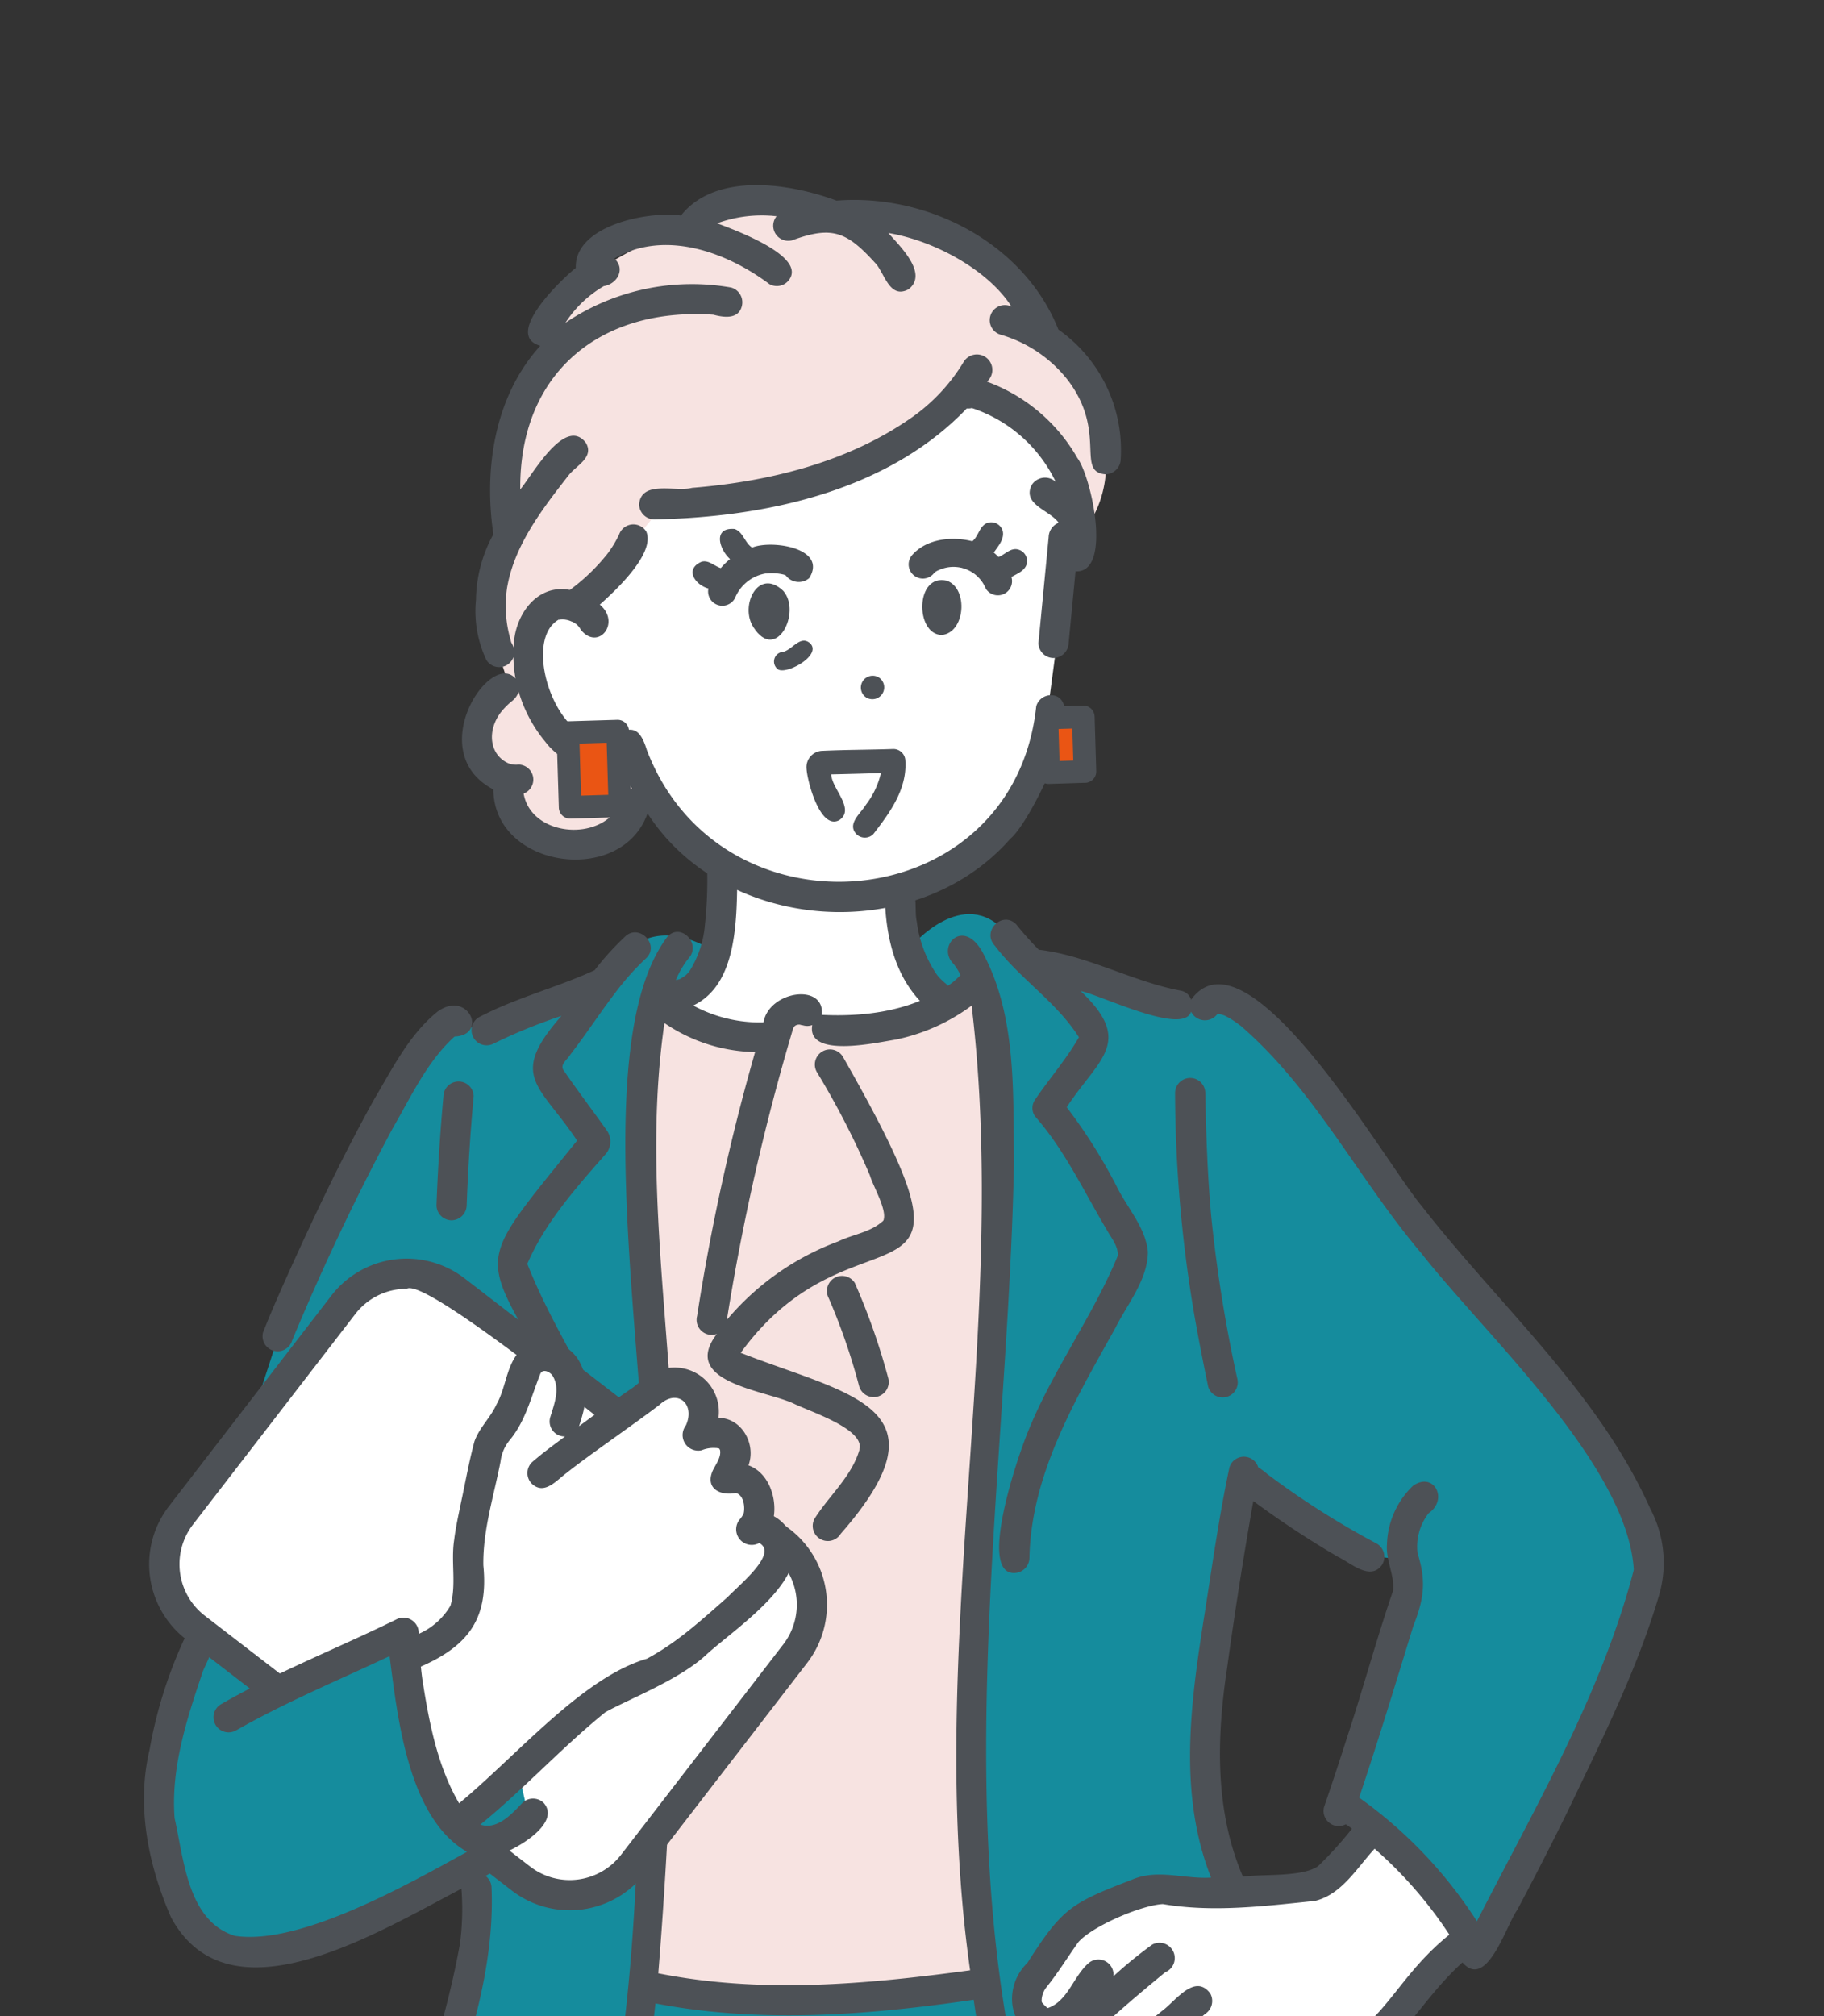
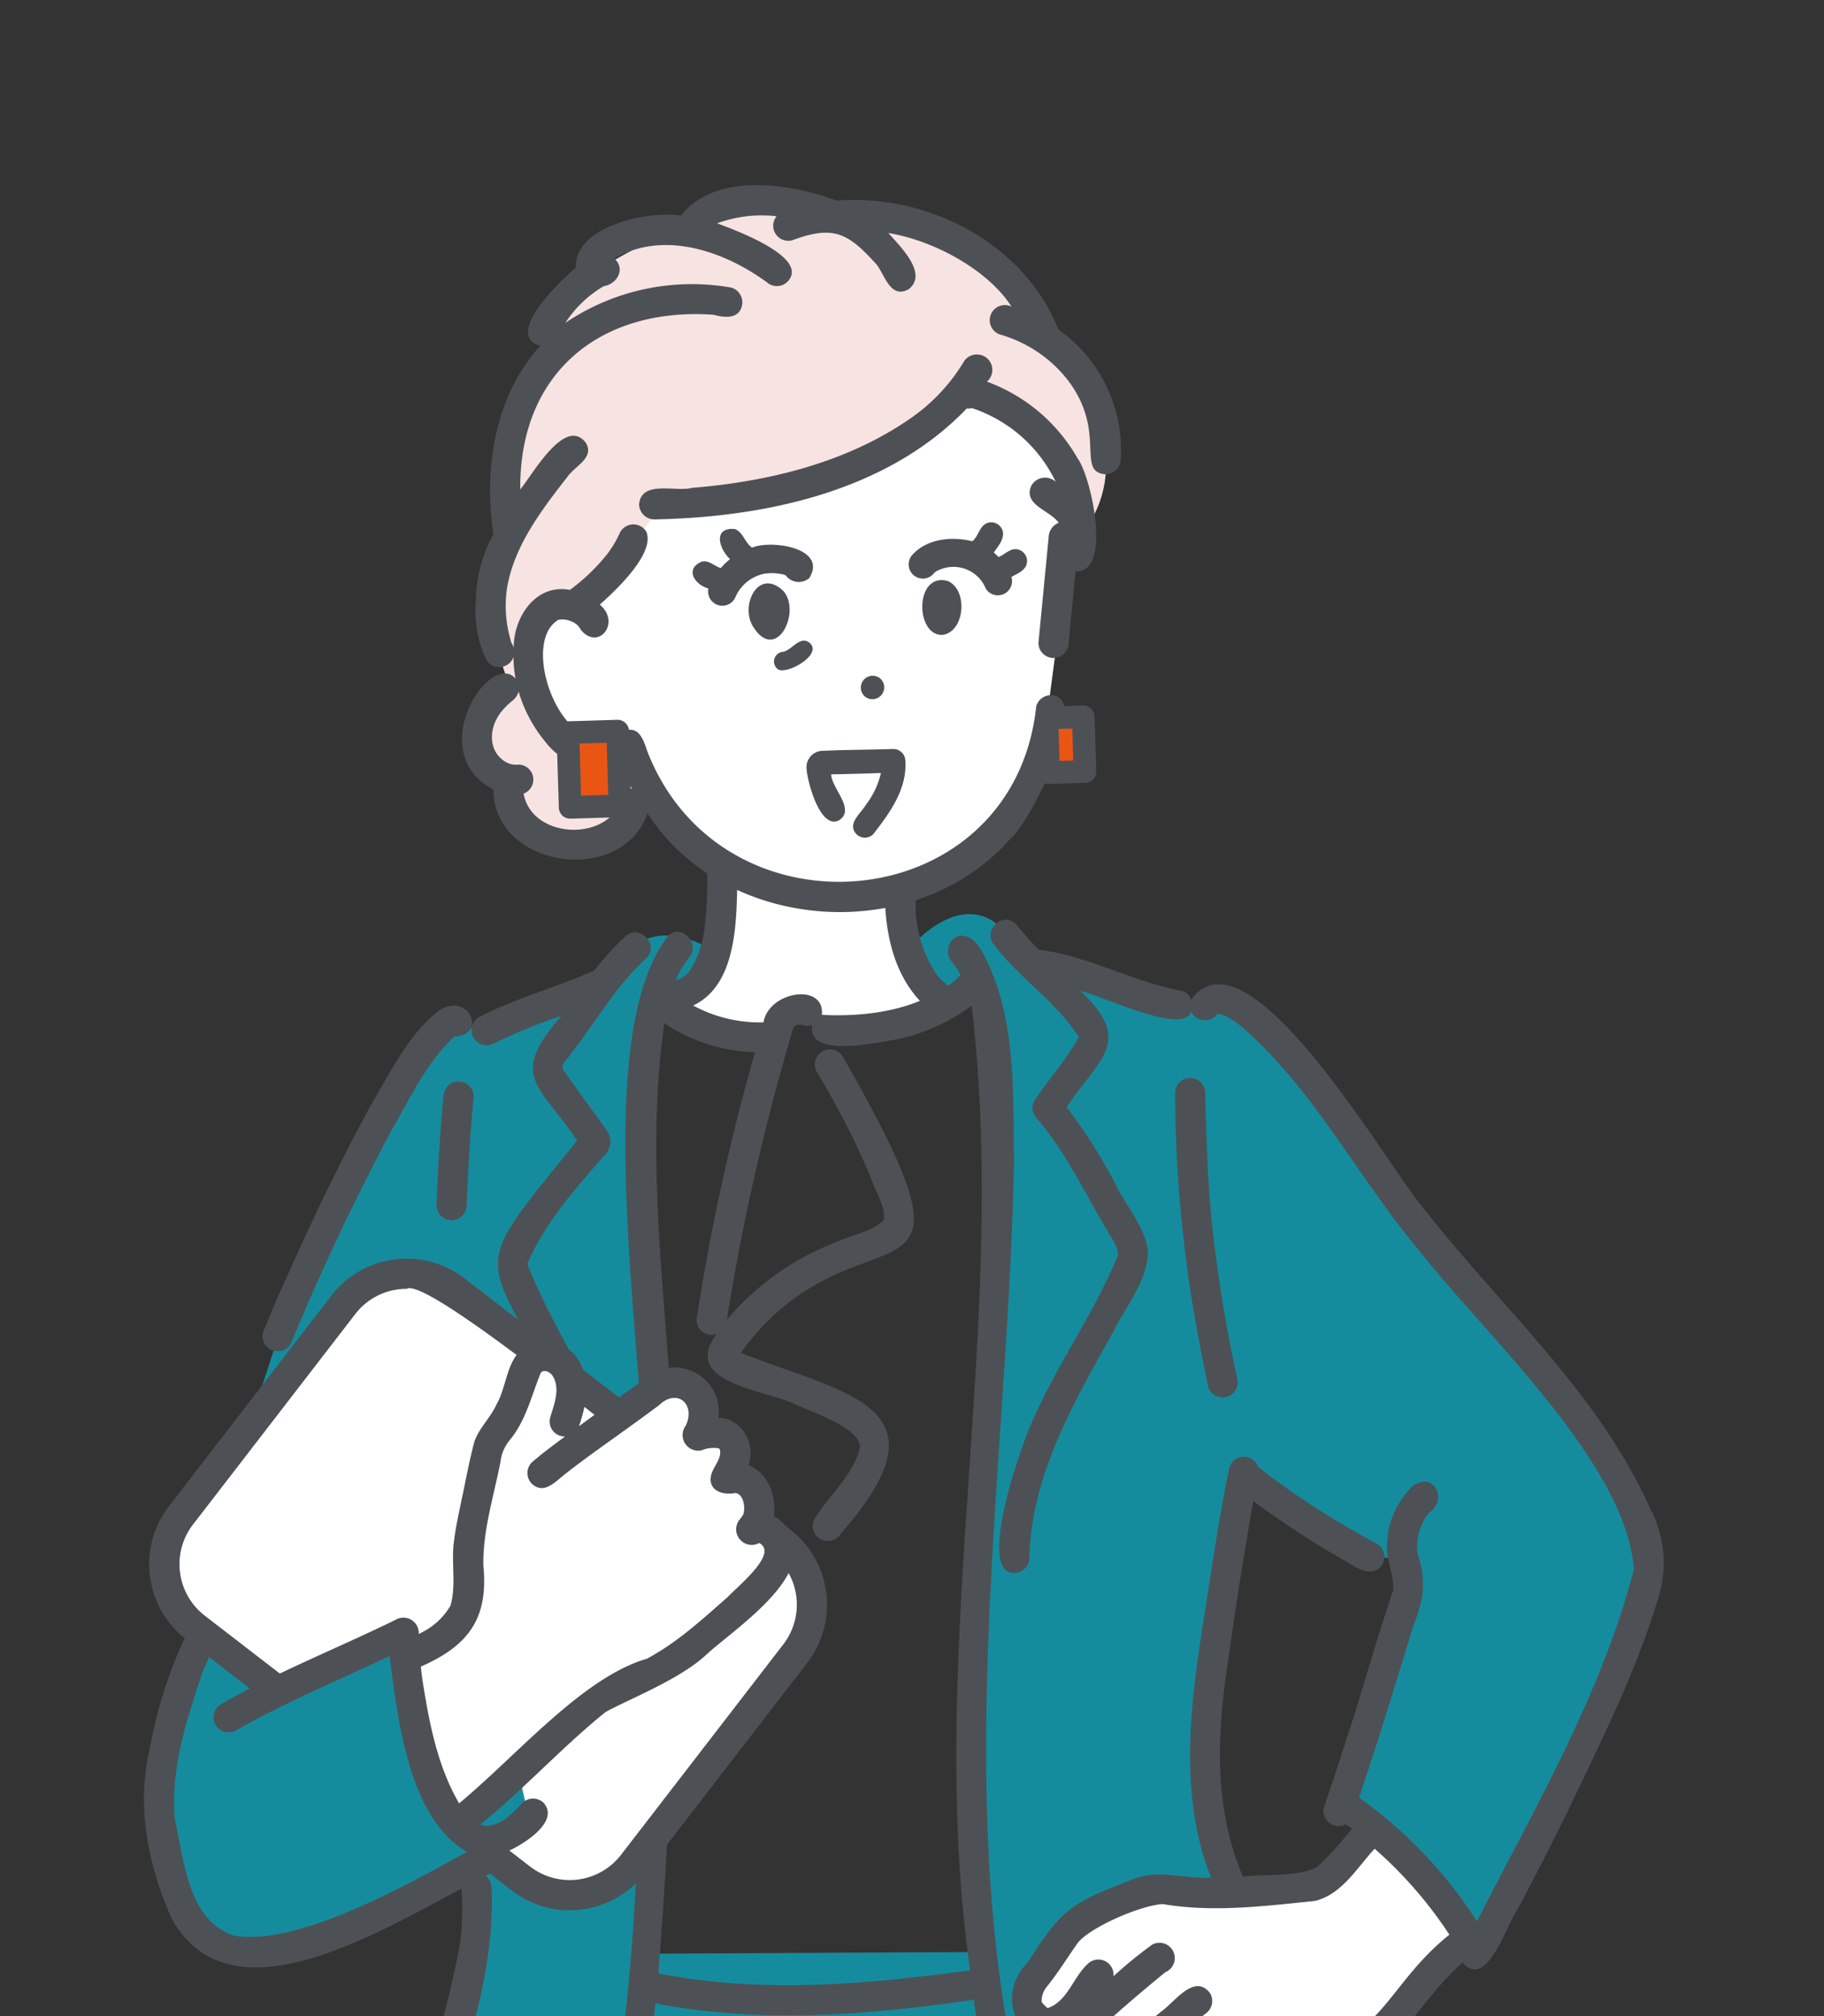
<svg xmlns="http://www.w3.org/2000/svg" width="190" height="210" viewBox="0 0 190 210">
  <rect x="0" y="0" width="190" height="210" fill="#333333" stroke="none" />
  <defs>
    <clipPath id="clip-path">
      <rect id="長方形_638" data-name="長方形 638" width="190" height="210" transform="translate(4509 14482)" fill="none" stroke="#707070" stroke-width="1" />
    </clipPath>
    <clipPath id="clip-path-2">
      <rect id="長方形_614" data-name="長方形 614" width="158.332" height="441.363" fill="none" />
    </clipPath>
  </defs>
  <g id="マスクグループ_91" data-name="マスクグループ 91" transform="translate(-4509 -14482)" clip-path="url(#clip-path)">
    <g id="グループ_877" data-name="グループ 877" transform="translate(4524 14501.28)">
      <g id="グループ_843" data-name="グループ 843" transform="translate(0 0)" clip-path="url(#clip-path-2)">
        <path id="パス_1313" data-name="パス 1313" d="M1378.086,1644c-8.963,18.634-13.826,19.084-32.9,15.163,0,0-16.351,11.346-5.239,13.357s18.058,2.649,25.052-2.236l5.394-5.633,9.439-5.638s1.813-12.382-1.748-15.011" transform="translate(-1313.869 -1236.606)" fill="#ea5514" />
        <path id="パス_1314" data-name="パス 1314" d="M1478.451,1644.637s-6.022,4.632-2.886,11.12,6.223,4.838,9.663,10.74,4.026,10.609,11.418,10.72,25.749,2.168,20.994-7.876-7.862-8.444-7.862-8.444-2,7.958-21.461,1.3c0,0-7.791-9.1-9.863-17.558" transform="translate(-1382.127 -1236.919)" fill="#ea5514" />
        <path id="パス_1315" data-name="パス 1315" d="M1362.19,1203.969c-13,35.808-8.438,61.549-5,94.239l5.633,115.883s6.231,5.863,26.417-.383c-.243-30.637,2.01-92.54,5.383-122.784l2.192-3.235c4.779,31.148,13.143,96.493,16.807,128.095l15.029,4.19,11.505-3.933-3.175-90.637s5.674-57.673.806-90.637-6.35-31.143-6.35-31.143Z" transform="translate(-1322.462 -1019.69)" fill="#158c9d" />
-         <path id="パス_1316" data-name="パス 1316" d="M1429.042,1005.338s-3.866,3.984-16.078,4.3c0,0-3.255-3.832-6.009.436,0,0-4.592.311-11.865-3.694a37.373,37.373,0,0,0-2.042,16.229c.9,9.046.674,86.611.674,86.611s18.058,4.408,35.319,0c-3.568-14.966,3.821-88.091,0-103.878" transform="translate(-1341.845 -922.034)" fill="#f7e3e1" />
        <path id="パス_1317" data-name="パス 1317" d="M1357.468,997.384s-5.765-4.474-9.735-.589l-2.914,3.437-11.911,4.849-4.943-.971s-15.579,25.419-16.79,32.87c-.348,2.142-10.822,30.147-8.466,37.01,6.026,17.558,29.137,19.136,29.137,19.136l.142,5.4-8.048,29.932c26.177,47.35,27.932-53.21,26.915-79.034-1.234-11.591-3.333-42.113-.348-48.04a7.1,7.1,0,0,0,6.96-4" transform="translate(-1297.262 -917.045)" fill="#158c9d" />
        <path id="パス_1318" data-name="パス 1318" d="M1449.918,994.129s5.386-6.367,9.759-1.445l2.762,3.371,17.207,4.439s1.328-2.661,4.482,0,15.937,19.305,15.937,19.305c35.242,39.48,30.247,33.986,9.076,78.468,0,0-9.024-11.357-14.249-15.519l6.847-21.907-.649-2.973s-6.012,1.314-16.573-8.982c-4.11,29.4-7.594,29.3,7.52,71.343,0,0-5.113,12.16-23.815,16.678-21.476-34.225-6.543-99.244-10.023-136.15,0,0-7.574-1.2-8.282-6.627" transform="translate(-1369.94 -914.882)" fill="#158c9d" />
        <path id="パス_1319" data-name="パス 1319" d="M1369.792,1620.824l1.2,6.273a68.157,68.157,0,0,1-13.427,19.879s6.618,4.286,19.454,1.146c0,0,7.414-5.988,10.375-14.431,0,0-1.563-5.1-.355-13.97Z" transform="translate(-1324.451 -1224.647)" fill="#fff" />
        <path id="パス_1320" data-name="パス 1320" d="M1483.128,1624.177l.108,12.147,8.212,15.387s18.353,7.707,21.893-.892l-11.851-16.259-.673-10.382-8.331,2.946Z" transform="translate(-1386.297 -1226.841)" fill="#fff" />
        <path id="パス_1321" data-name="パス 1321" d="M1427.971,890.542l-3.016,22.611s-.429,11.207-15.082,16.86a21.158,21.158,0,0,0,4.781,11.26s-3.442,2.663-9.849,2.74c-1.446.017-3.14-2.112-4.872-2.154-1.7-.041-3.049,2.324-4.97,2.544-2.65.3-6.156-.968-9.24-2.807,0,0,6.485-2.117,5.646-14.349,0,0-8.3-5.216-9.767-12.092-11.342,3.9-13.812-19.009-5.716-15.162l-1.171-9.451c9.192-20.268,45.644-30.682,53.258,0" transform="translate(-1331.134 -855.985)" fill="#fff" />
        <path id="パス_1322" data-name="パス 1322" d="M1508.718,1179.155l-4.7,5.085s-12.157,1.528-17.785,1.026-9.141,3.881-10.8,6.173a41.74,41.74,0,0,0-2.825,4.522s-.981,3.671,4.837,3.629c0,0-4.105,4.832-1.462,6.383s4.49.333,4.49.333-.941,4.811,3.264,2.845l4.205-1.966s-1.526,4.77,3.654,2.16,5.953-4.586,5.953-4.586c12.447-1.218,14.242-7.666,21.234-14.554a37.126,37.126,0,0,0-10.061-11.051" transform="translate(-1381.084 -1007.647)" fill="#fff" />
        <path id="パス_1323" data-name="パス 1323" d="M1398.3,845.705s-9.87-4.44-16.67.971c-1.244,1.06-15.035,5.7-14.144,12.562,0,0-6.191,7.924-4.448,18.07-2.57,6.149-2.69,8.3.344,17.115,0,0-5.5,2.694-3.309,6.656s3.645,3.427,3.645,3.427.011,9.661,9.765,6.064a16.36,16.36,0,0,0,4.11-4.76s-9.649-4.065-11.763-10.921c0,0-1.787-9.2,4.862-8.319l8.235-9.94s21.973-.676,31.549-12.077c0,0,6.833,1.218,10.234,6.262,0,0,1.956,8.822,2.118,8.383,6.086-6.943,1.158-17.115-3.609-21.059,0,0-5.471-13.792-20.92-12.433" transform="translate(-1325.431 -842.563)" fill="#f7e3e1" />
        <path id="パス_1324" data-name="パス 1324" d="M1455.611,920.118a.314.314,0,0,0,.069-.032c-.023.008-.042.021-.069.032" transform="translate(-1372.744 -880.043)" fill="#4d5156" />
        <path id="パス_1325" data-name="パス 1325" d="M1461.557,914.754a1.246,1.246,0,0,0-.863-1.519c-.8-.239-1.378.512-2.07.775a6.047,6.047,0,0,0-.494-.462c.441-.655,1.131-1.4.933-2.249a1.246,1.246,0,0,0-1.519-.863c-.9.254-.97,1.385-1.648,1.933-2.074-.529-4.687-.287-6.209,1.373a1.479,1.479,0,1,0,2.248,1.911,1.535,1.535,0,0,1,.543-.31l-.038.01c-.063.008.12-.036.13-.064a.092.092,0,0,1-.024.022,3.636,3.636,0,0,1,4.751,1.987,1.478,1.478,0,0,0,2.671-1.208c.594-.344,1.37-.623,1.589-1.338m-6.754.379a.185.185,0,0,1,.029.006c-.09,0-.2-.039-.029-.006m.035.007h.039a.226.226,0,0,1-.039,0m1.894,1.2c.035.042.031.04,0,0" transform="translate(-1369.612 -875.27)" fill="#4d5156" />
        <path id="パス_1326" data-name="パス 1326" d="M1454.632,922.319c-3.314-.794-3.329,5.572-.554,5.651,2.469-.2,2.822-4.847.554-5.651" transform="translate(-1370.998 -881.11)" fill="#4d5156" />
        <path id="パス_1327" data-name="パス 1327" d="M1409.468,918.661a4.2,4.2,0,0,1,3.176-2.292c-.082.006-.176.03-.012.018a5.051,5.051,0,0,1,1.909.152c-.187-.007,0,0,.087.047a1.677,1.677,0,0,0,2.449.279c1.94-3.146-3.958-4.009-5.955-3.174-.775-.5-.935-1.645-1.832-1.939-2.276-.182-1.618,2.084-.466,3.136a7.235,7.235,0,0,0-.964.936c-.679-.2-1.262-.879-2.017-.655-1.762.761-.692,2.392.725,2.786a1.485,1.485,0,0,0,2.874.738c-.124.3-.006.029.025-.032" transform="translate(-1347.777 -875.933)" fill="#4d5156" />
        <path id="パス_1328" data-name="パス 1328" d="M1416.944,927.522c2.374,3.683,5.014-1.629,3.09-3.813-2.615-2.5-4.59,1.591-3.09,3.813" transform="translate(-1353.443 -881.442)" fill="#4d5156" />
        <path id="パス_1329" data-name="パス 1329" d="M1439.984,944.112a1.233,1.233,0,0,0,1.313-2.087,1.233,1.233,0,0,0-1.313,2.087" transform="translate(-1364.751 -890.741)" fill="#4d5156" />
        <path id="パス_1330" data-name="パス 1330" d="M1434.5,962.727c-.552.923-2.007,2-.985,3.071a1.246,1.246,0,0,0,1.746,0c1.72-2.222,3.531-4.674,3.346-7.642a1.255,1.255,0,0,0-1.235-1.235c-2.512.088-5.035.076-7.544.2a1.708,1.708,0,0,0-1.514,1.854c.085,1.37,1.448,6.486,3.439,5.341,1.642-1.159-.805-3.248-.872-4.75q2.588-.055,5.18-.139a8.6,8.6,0,0,1-1.561,3.3" transform="translate(-1359.298 -898.186)" fill="#4d5156" />
        <path id="パス_1331" data-name="パス 1331" d="M1384.383,954.595h.041c-.321-.12-.219,0-.041,0" transform="translate(-1337.578 -897.015)" fill="#4d5156" />
        <path id="パス_1332" data-name="パス 1332" d="M1377.406,930.364l-.021,0c.1.024.156,0,.148-.01a.812.812,0,0,1-.126.006" transform="translate(-1334.214 -885.103)" fill="#4d5156" />
        <path id="パス_1333" data-name="パス 1333" d="M1386.124,954.611a.163.163,0,0,0,.041-.009c-.41.009-.184.042-.041.009" transform="translate(-1338.423 -897.044)" fill="#4d5156" />
        <path id="パス_1334" data-name="パス 1334" d="M1439.59,886.668a17.955,17.955,0,0,0-9.415-7.943,1.611,1.611,0,1,0-2.4-2.1,19.136,19.136,0,0,1-5.438,5.836c-6.661,4.676-14.868,6.673-22.886,7.327-1.73.45-5.272-.837-5.509,1.713a1.6,1.6,0,0,0,1.573,1.573c11.557-.214,24.294-2.922,32.559-11.557a1.565,1.565,0,0,0,.53-.041,14.85,14.85,0,0,1,8.732,7.681,1.643,1.643,0,0,0-2.321.1,1.681,1.681,0,0,0-.183.24c-1,2.053,1.89,2.6,2.816,3.928a1.644,1.644,0,0,0-1.042,1.463q-.531,5.525-1.066,11.049a1.578,1.578,0,0,0,1.573,1.573,1.615,1.615,0,0,0,1.573-1.573l.717-7.454c3.871.207,1.636-9.919.185-11.815" transform="translate(-1342.369 -858.251)" fill="#4d5156" />
        <path id="パス_1335" data-name="パス 1335" d="M1419.706,856.222c-3.59-9.019-13.656-14.183-23.106-13.429-4.84-1.8-12.585-3.019-16.209,1.553-3.389-.49-11.105,1.028-10.956,5.458-1.509,1.2-7.583,7.009-3.7,8.114-4.761,5.25-5.9,12.8-4.884,19.627a14.541,14.541,0,0,0-1.812,6.817,11.917,11.917,0,0,0,1.075,6.261,1.568,1.568,0,0,0,2.826-.286,13.352,13.352,0,0,0,.218,2.237c-2.639-3-9.683,7.678-2.308,11.557.06,8.249,13.387,10.093,16.056,2.491,8.106,12.549,28,13.817,37.794,2.639,1.979-1.555,8.209-13.915,4.633-14.9a1.591,1.591,0,0,0-1.935,1.1c-2.338,22.089-32.807,24.83-40.555,4.582-1.015-3.334-2.194-1.928-4.636-1.305h.072a5.442,5.442,0,0,1-.97.024c.013.006.024.01.038.017-4.341-.646-7.326-10.222-3.712-12.331l-.039-.011c.047.019.19-.02.185,0a2.273,2.273,0,0,1,1.282.228l-.171-.073a1.812,1.812,0,0,1,1.066.9c1.818,2.253,4.222-.734,1.979-2.617,1.61-1.442,5.794-5.314,4.844-7.6a1.577,1.577,0,0,0-2.818.257,11.127,11.127,0,0,1-1.275,2.106q-.152.2.057-.073a20.407,20.407,0,0,1-3.926,3.78c-3.545-.674-5.84,2.8-5.855,6a3.277,3.277,0,0,0-.25-.536.063.063,0,0,1,0,.014c-.028-.089-.084-.208-.039-.174a12.552,12.552,0,0,1-.363-5.734l0,.015c.794-4.346,3.692-8.087,6.355-11.5.765-1.023,2.712-1.87,1.827-3.394-2.159-2.866-5.567,3.312-6.844,4.842-.109-12.121,8.318-19,20.11-18.2,1.073.287,2.617.512,2.971-.891a1.6,1.6,0,0,0-1.1-1.935,23.556,23.556,0,0,0-17.279,3.672,11.9,11.9,0,0,1,4.043-3.844l-.081.027c1.434-.191,2.349-1.827,1.122-2.883,5.23-3.023,11.667-.707,16.151,2.659a1.579,1.579,0,0,0,2.152-.564c1.494-2.436-5.8-5.091-7.581-5.762a13.519,13.519,0,0,1,6.191-.735,1.571,1.571,0,0,0,1.615,2.508c4.263-1.573,5.762-.849,8.769,2.481l-.043-.06c.937,1.109,1.463,3.719,3.406,2.682,2.118-1.644-.954-4.537-2.1-5.867,4.959.834,10.458,3.958,12.827,7.671a1.574,1.574,0,1,0-1.15,2.919,13.7,13.7,0,0,1,7.08,4.821c4.02,5.384.747,9.489,3.871,9.724a1.612,1.612,0,0,0,1.573-1.573,15.35,15.35,0,0,0-6.485-13.5m-51.488,30.192a.234.234,0,0,1,.091.014l-.091-.014m1.273.486c.023-.006.079.044.136.1-.021-.017-.062-.051-.136-.1m-8.6,12.929c.031.067.025.062,0,0m9.584-1.257h0m-4.263.527a6.891,6.891,0,0,0,7.844,2.385c.366.866.772,1.719,1.221,2.547-1.376.144-1.149,1.7-1.859,2.541-2.524,2.95-8.707,2.1-9.422-2.02a1.561,1.561,0,0,0-.526-3.021,2.14,2.14,0,0,1-1.007-.115c.12.045-.039-.011-.087-.027l.04.012c-2-.89-2.287-3.451-.71-5.425-.192.278.06-.07.09-.1a7.6,7.6,0,0,1,.808-.812c.051-.046.431-.339.152-.13a2,2,0,0,0,.723-1,14.574,14.574,0,0,0,2.734,5.17m23.654-54.765.087.014c-.068,0-.411-.063-.087-.014" transform="translate(-1324.457 -841.177)" fill="#4d5156" />
-         <path id="パス_1336" data-name="パス 1336" d="M1367.649,934.885a.2.2,0,0,0-.04-.16.621.621,0,0,1,.04.16" transform="translate(-1329.399 -887.254)" fill="#4d5156" />
        <path id="パス_1337" data-name="パス 1337" d="M1386.762,861.8a1.529,1.529,0,0,0,.177-.062c-.059.021-.119.039-.177.062" transform="translate(-1338.833 -851.303)" fill="#4d5156" />
        <path id="パス_1338" data-name="パス 1338" d="M1442.611,857.388c.1.133.051.071,0,0" transform="translate(-1366.341 -849.162)" fill="#4d5156" />
        <path id="パス_1339" data-name="パス 1339" d="M1367.109,959.859l.045.014-.046-.015" transform="translate(-1329.152 -899.633)" fill="#4d5156" />
        <path id="パス_1340" data-name="パス 1340" d="M1422.053,937.691c.949.526,4.609-1.522,3.308-2.744-1-.863-1.818.663-2.777.9a1.012,1.012,0,0,0-.531,1.845" transform="translate(-1355.988 -887.234)" fill="#4d5156" />
        <path id="パス_1341" data-name="パス 1341" d="M1444.374,985.535c.084,4,.942,8.124,3.8,11.09.927.89,2.385,2.532,3.666,1.282,1.593-1.893-1.291-2.921-2.145-4.316a12.562,12.562,0,0,1-1.991-5.389c-.334-1.446.417-4.143-1.757-4.241a1.6,1.6,0,0,0-1.573,1.573" transform="translate(-1367.209 -911.505)" fill="#4d5156" />
        <path id="パス_1342" data-name="パス 1342" d="M1403.534,980.115a43.235,43.235,0,0,1-.231,5.761,10.768,10.768,0,0,1-1.659,4.937c.214-.389.063-.087-.036.023a3.139,3.139,0,0,1-.493.471c.5-.374-.17.12-.3.167-.152.08-.419.194,0,.015-.007.07-.582.174-.654.189a1.574,1.574,0,0,0,.837,3.034c5.953-1.659,5.588-9.664,5.689-14.6a1.574,1.574,0,0,0-3.146,0" transform="translate(-1344.872 -908.853)" fill="#4d5156" />
        <rect id="長方形_612" data-name="長方形 612" width="5.191" height="7.789" transform="translate(44.158 57.027) rotate(-1.709)" fill="#ea5514" />
        <path id="パス_1343" data-name="パス 1343" d="M1378.416,961.225a1.179,1.179,0,0,1-1.178-1.145L1377,952.3a1.187,1.187,0,0,1,1.144-1.214l5.188-.155a1.189,1.189,0,0,1,1.214,1.142l.232,7.785a1.187,1.187,0,0,1-1.144,1.214c-.036,0-5.191.155-5.224.152m.983-7.821.162,5.427,2.83-.084-.162-5.427Z" transform="translate(-1334.026 -895.234)" fill="#4d5156" />
        <rect id="長方形_613" data-name="長方形 613" width="3.795" height="5.696" transform="translate(94.052 55.504) rotate(-1.716)" fill="#ea5514" />
        <path id="パス_1344" data-name="パス 1344" d="M1476.676,956.171a1.18,1.18,0,0,1-1.179-1.145l-.17-5.69a1.187,1.187,0,0,1,1.144-1.214l3.792-.113a1.183,1.183,0,0,1,1.214,1.144l.17,5.69a1.187,1.187,0,0,1-1.144,1.214c-.051-.011-3.779.122-3.828.114m1.045-5.726.1,3.332,1.434-.043-.1-3.332Z" transform="translate(-1382.455 -893.796)" fill="#4d5156" />
        <path id="パス_1345" data-name="パス 1345" d="M1379.48,1468.292c-.4-5.808-.693-11.621-.833-17.443a.984.984,0,0,0-1.967,0c.467,20.372,3.013,40.611,4.533,60.915.434,5.864.778,11.735.978,17.612.043,1.261,2.01,1.269,1.966,0-.669-20.423-3.262-40.711-4.677-61.084" transform="translate(-1333.867 -1141.001)" fill="#4d5156" />
        <path id="パス_1346" data-name="パス 1346" d="M1380.979,1631.5c-.019-.068-.027-.061.031.18,0-.061-.023-.119-.031-.18" transform="translate(-1335.978 -1230.432)" fill="#4d5156" />
        <path id="パス_1347" data-name="パス 1347" d="M1403.031,1664.173l.063-.081-.063.081" transform="translate(-1346.838 -1246.501)" fill="#4d5156" />
        <path id="パス_1348" data-name="パス 1348" d="M1422.136,1302.97l-.014-.008.051.042c-.014-.011-.025-.023-.039-.035" transform="translate(-1356.249 -1068.628)" fill="#4d5156" />
        <path id="パス_1349" data-name="パス 1349" d="M1536.979,1679.4a1.025,1.025,0,0,1,.193-.1c.013-.027-.063-.015-.193.1" transform="translate(-1412.822 -1253.989)" fill="#4d5156" />
        <path id="パス_1350" data-name="パス 1350" d="M1556.9,1698.75c-.061.124-.034.209-.015.152,0-.034.014-.106.015-.152" transform="translate(-1422.614 -1263.572)" fill="#4d5156" />
        <path id="パス_1351" data-name="パス 1351" d="M1555.267,1702.741l.007-.008-.019.014.012-.006" transform="translate(-1421.823 -1265.534)" fill="#4d5156" />
        <path id="パス_1352" data-name="パス 1352" d="M1488.349,1683.331l0,0Z" transform="translate(-1388.869 -1255.978)" fill="#4d5156" />
-         <path id="パス_1353" data-name="パス 1353" d="M1550.831,1703.692l.018,0c-.465.051-.158.023-.018,0" transform="translate(-1419.531 -1266.005)" fill="#4d5156" />
+         <path id="パス_1353" data-name="パス 1353" d="M1550.831,1703.692l.018,0" transform="translate(-1419.531 -1266.005)" fill="#4d5156" />
        <path id="パス_1354" data-name="パス 1354" d="M1509.071,1701.792c-.173-.159-.174-.144-.127-.1s.083.068.127.1" transform="translate(-1399 -1265.006)" fill="#4d5156" />
        <path id="パス_1355" data-name="パス 1355" d="M1488.269,1683.264l-.019-.024c-.071-.051-.106-.076.019.024" transform="translate(-1388.789 -1255.911)" fill="#4d5156" />
        <path id="パス_1356" data-name="パス 1356" d="M1439.149,1100.63c0-.058.018-.114.025-.162a.2.2,0,0,0-.025.162" transform="translate(-1364.632 -968.89)" fill="#4d5156" />
-         <path id="パス_1357" data-name="パス 1357" d="M1435.385,1065.767a1.574,1.574,0,0,0-2.716,1.588,64.534,64.534,0,0,1,3.174,9.2,1.574,1.574,0,0,0,3.033-.836,68.739,68.739,0,0,0-3.491-9.95" transform="translate(-1361.341 -951.413)" fill="#4d5156" />
        <path id="パス_1358" data-name="パス 1358" d="M1514.09,1011.639c.024.011.051.021.078.03a.429.429,0,0,0-.078-.03" transform="translate(-1401.547 -925.138)" fill="#4d5156" />
        <path id="パス_1359" data-name="パス 1359" d="M1469.338,1053.343c-5.43-12.179-15.749-21.174-23.812-31.55-3.555-4.135-18.137-29.686-24.03-21.5a1.406,1.406,0,0,0-1.017-.928c-5.072-.933-9.735-3.677-14.85-4.274a33.278,33.278,0,0,1-2.358-2.651c-1.439-1.454-3.624.722-2.225,2.225,2.612,3.451,6.448,5.883,8.762,9.54-1.319,2.315-3.131,4.364-4.622,6.585a1.514,1.514,0,0,0,.046,1.645c3.112,3.535,5.108,7.859,7.506,11.877.46.829,1.187,1.665,1.116,2.659-2.823,6.851-7.52,12.905-9.974,19.974-.728,2-4.455,13.168-.8,13.063a1.6,1.6,0,0,0,1.573-1.573c.179-8.771,4.825-16.529,8.967-23.977,1.273-2.532,3.347-4.97,3.375-7.916-.264-2.591-2.2-4.609-3.3-6.89a55.431,55.431,0,0,0-5.158-8.159c3.307-5.052,7.088-6.745,1.453-12.1,2.074.406,10.7,4.675,11.5,2.153a1.615,1.615,0,0,0,2.726.261c.028-.027.076-.029.112-.04l-.031-.009c.009,0,.021.005.031.009.066-.015.1,0,.1.013-.032,0-.064-.007-.091-.011a.247.247,0,0,0,.09.015l-.008.006a2.312,2.312,0,0,1,.547.158c-.222-.115.07.031.144.051-.022-.005-.044-.011-.066-.018a7.873,7.873,0,0,1,1.469.933c-.022-.031.091.062.156.1l-.021-.012c7.7,6.648,12.294,15.985,18.8,23.666,6.718,8.561,21.458,22.055,22.158,32.964.006-.033.011-.064.019-.108-.011.055-.056.355-.045.263-3.381,12.91-10.281,24.679-16.314,36.5a46.84,46.84,0,0,0-12.269-12.881c1.987-5.912,3.8-11.881,5.633-17.841,1.106-2.822,1.391-4.656.457-7.6a5.665,5.665,0,0,1,1.159-4.193c2.1-1.443.5-4.4-1.66-2.825a8.791,8.791,0,0,0-2.69,6.093c-.129,1.649.8,3.189.639,4.807-1.721,5.014-3.106,10.138-4.757,15.173q-1.18,3.7-2.436,7.376a1.573,1.573,0,0,0,2.237,1.8,2.664,2.664,0,0,1,.474.3l-.076-.062c.089.073.182.141.27.215a38.575,38.575,0,0,1-3.6,3.968l.041-.045c-1.74,1.132-5.611.772-7.795,1.066-2.941-6.847-2.749-14.453-1.656-21.689-.017.13-.026.2-.031.234q1.215-8.86,2.767-17.668a99.663,99.663,0,0,0,8.8,5.8c1.353.638,3.437,2.607,4.641.793a1.594,1.594,0,0,0-.564-2.152,86.544,86.544,0,0,1-11.481-7.3l.051.035a6.9,6.9,0,0,0-.931-.685,1.569,1.569,0,0,0-3.005.018c-1.055,4.957-1.759,9.986-2.545,14.992-1.449,9.16-2.874,18.843.635,27.721-2.77.18-5.527-.932-8.2.2-6.329,2.44-7.278,2.954-10.891,8.619.1-.12-.087.113-.111.156.012-.019.026-.039.038-.057-2.675,2.6-1.931,7.569,2.215,7.815-3.163,3.252-1.066,8.4,3.548,7.8.688,2.837,4.1,3.381,6.218,1.739,2.076-1.664-.372-4-2.3-2.318l.021-.011a4.638,4.638,0,0,1-.571.152l.1-.007c-.02,0-.11.011-.152.011h.018c-.175-.131-.406-.365-.309-.6a.524.524,0,0,1-.047.1l0-.007c2.666-3.629,6.417-6.412,9.774-9.372a1.608,1.608,0,0,0,.565-2.152c-1.609-2.15-3.636.812-5.013,1.811-2.766,2.2-5.191,4.914-7.735,7.271-1.522.517-1.936.394-2.559-.57a6.754,6.754,0,0,1,.284-1.078c2.5-3.146,6.893-6.805,10.4-9.7l-.066.055a1.593,1.593,0,1,0-1.36-2.876,45.369,45.369,0,0,0-4.034,3.293,1.579,1.579,0,0,0-2.665-1.3c-1.536,1.392-2.1,3.9-4.182,4.615l-.107-.067c0-.008-.207-.2-.246-.236-.066-.066-.258-.323-.185-.2a.371.371,0,0,1-.1-.279.349.349,0,0,1-.017.047.183.183,0,0,0,.018-.094c0-.22.03-.092,0,.031a2.365,2.365,0,0,1,.471-1.335c1.218-1.5,2.222-3.146,3.341-4.715,1.424-1.667,6.585-3.872,8.813-3.983,5.218.89,10.62.21,15.85-.329,2.791-.675,4.378-3.451,6.212-5.436a43.865,43.865,0,0,1,7.787,8.95c-7.024,5.65-6.912,11.761-17.753,13.114-.748.257-1.561-.341-2.233.162-1.421,1.046-2.653,2.317-4.063,3.379.042.013-.121.1-.141.135l.008-.011a8.948,8.948,0,0,1-3.027,1.662,3.49,3.49,0,0,1-.439-.513c1.748-2.337,4.328-4.026,6.189-6.318a1.574,1.574,0,0,0-2.225-2.225c-1.827,2.786-9.012,6.458-6.677,10.137a4.076,4.076,0,0,0,2.409,1.988c3.722.426,6.471-3.14,9.161-5.189a7.662,7.662,0,0,0,1.56-.123c.873,2.448.77,5.151,1.6,7.612-5.23,6.93-13.409,10.915-21.114,14.5-18.471-36.391-9.337-79.741-8.605-118.879-.108-7.155.268-14.925-3.114-21.446-2.065-4.212-5.109-.872-3.124.956a1.6,1.6,0,0,0-.126-.142,6.806,6.806,0,0,1,.791,1.244,7.49,7.49,0,0,1-.69.653c-.072.06-.417.394-.1.089-3.867,2.943-8.942,3.641-13.654,3.407.337-3.361-5.51-2.508-6.077.781a14.559,14.559,0,0,1-8.779-2.656c.285.2-.069-.055-.1-.083-.217-.177-.425-.363-.627-.554a9.357,9.357,0,0,1,1.721-3.4c1.345-1.506-.872-3.738-2.225-2.225-8.961,11.82-1.226,48.716-2.288,64.838-.371-11.483-8.322-20.6-12.306-30.766,1.849-4.313,5.137-7.992,8.218-11.5a2,2,0,0,0,.033-2.439c-1.453-2.058-2.991-4.06-4.411-6.14-.554-.638.309-1.155.648-1.725,1.728-2.24,3.282-4.651,5.013-6.871a26.637,26.637,0,0,1,2.889-3.167c1.455-1.417-.781-3.66-2.225-2.225a28.533,28.533,0,0,0-3.15,3.482c-3.954,1.819-8.234,2.877-12.09,4.918a1.574,1.574,0,0,0,1.588,2.716,56.592,56.592,0,0,1,7.045-2.876c-5.605,6.372-2.236,7.155,1.626,12.991-11.254,13.988-10.043,11.164-2.042,25.942a51.829,51.829,0,0,1,5.473,13.651,25.8,25.8,0,0,1,.59,5.081,1.577,1.577,0,0,0,3.1.4c-1.141,22.937.821,58.1-11.208,77.6a8.306,8.306,0,0,1-1.335.016c.01.005.019.008.029.014-5.9-1.173-8.459-6.679-11.383-10.844,2.784-11.256,8.358-22.282,7.865-34.072a1.574,1.574,0,0,0-3.146,0,27.509,27.509,0,0,1-.143,5.865c-1.7,9.484-5.2,18.553-7.745,27.83a1.612,1.612,0,0,0,.772,1.808c.721,2.338,2.413,4.371,3.892,6.3-2.091,20.9,1.605,41.647,3.622,62.395,3.723,37.567,3.676,75.386,5.363,113.075.283,1.827,4.081,2.14,5.582,2.928.152,1.285.426,2.537.66,3.81l-.016-.068a6.854,6.854,0,0,1-.606,2.816c-.059.161-.358.816-.074.224-3.267,6.219-7.7,11.684-12.3,16.872-1.235-.71-3.137-.707-3.086,1.162-5.207,3.822-14.324,13.833-2.352,15.227,6.866,1.337,14.253,2.068,20.953-.39,9.758-3.755,3.995-5.067,12.982-9.722.1,1.671-.911,7.114,1.573,6.961a1.6,1.6,0,0,0,1.573-1.573c-.016-2.557-.373-5.232.5-7.686a6.377,6.377,0,0,0,2.806-4.952c.636-3.429,1.382-13.259-2.879-14.361a19.525,19.525,0,0,1-.1-9.9,8.09,8.09,0,0,0,1.885-.635,1.575,1.575,0,0,0,2.445-1.281c-.419-40.593.866-81.205,5.265-121.579,5.627,40.991,11.635,81.94,15.973,123.093.047.717-.011,1.573.779,1.919a42.8,42.8,0,0,0,5.03,1.855,27.4,27.4,0,0,1,.4,6.924c-4.328,3.668-5.445,11.612-1.646,16.064a71.048,71.048,0,0,1,2.1,9.913c.426,1.5-.415,4.373,1.831,4.5a1.6,1.6,0,0,0,1.573-1.573,55.45,55.45,0,0,0-1.251-8.8c.363.32.695.68,1.062.994l-.009-.008c.018.014.034.029.051.042l-.048-.035c.035.042.069.087.105.128a.747.747,0,0,1-.09-.1c3.375,5.227,6.306,12.833,13.259,13.783,4.436.091,20.576,1.072,23.131-1.963,3.683-4.724.1-10.579-3.19-14.383-.64-.972-1.956-1.857-2.96-.824-1.389,1.57.807,2.9,1.616,4.117,1.51,2.056,3.122,4.428,2.943,7.091.006-.011.01-.022.016-.033a4.185,4.185,0,0,1-.85,2.054l.031-.023c-.009.02-.031.027-.051.036a12.116,12.116,0,0,1-2.115.472l.061-.007c-4.221.274-18.583,1.655-21.307-.892l.038.035a16.947,16.947,0,0,1-2.71-2.765c-.083-.1-.273-.437-.057-.068-2.292-2.752-3.544-6.244-5.792-9-4.5-4.225-8.2-6.107-5.875-13.088,2.284,5.528,5.2,11.243,9.719,15.263,6.309,1.906,14.246,3.461,20.543.885,1.913-.67,5.171-4.781,1.869-5.626-5.16-6.56-12.889-13.02-11.693-22.185a1.6,1.6,0,0,0-.415-1.044c1.619-.6,5.523-1.813,3.474-4.036-1.573-29.626-2.262-59.3-3.07-88.953,1.472-30.549,5.04-61.6.489-92.011,1.956-1.6,7.182-5.773,7.025-8.37-1.031-2.573-.919-5.436-1.776-8.059,8.434-1.675,9.905-7.552,15.5-12.635,2.537,2.943,4.56-3.891,5.7-5.458q2.745-5.154,5.316-10.4c3.456-7.244,7.115-14.487,9.406-22.2a12.027,12.027,0,0,0-.845-9.173m-62.989-39.581h0m3.451-9.493-.022.041c.02-.048.1-.188.022-.041m14.317-2.482h0m.406-.006h0m-11.372,113.558c-.016.027-.022.033,0-.009v.009m-2.237-2.532a.45.45,0,0,1-.169.074l.169-.074m-4.428-7.464c-.065.009-.115-.01,0,0m-.543-.623c.063.141.016.051,0,0m12.086-10.22c-.09.016-.064.008,0,0m.568-.012c.243.008.07.013,0,0m15.391-3.457c-.093.054-.059.031,0,0m3.6-4.83c.01-.006.023-.01.033-.015a2.371,2.371,0,0,0,.315.155c-.19-.076-.3-.119-.348-.14m-16.293,30.01c.117.09.057.051,0,0m8.592-5.319h0m-.067-.01c.023.01.045.019.072.032-.026-.012-.054-.022-.08-.033h.008m.108.051c.051.025.1.055.155.088-.051-.031-.1-.061-.155-.088m.228.135a1.82,1.82,0,0,1,.169.125,1.965,1.965,0,0,0-.167-.125m13.651,232.51h0m2.263,3.7a.509.509,0,0,1,.069.149,1.3,1.3,0,0,0-.069-.149m.623,2.106c0,.022,0,.044.006.066-.014-.1-.027-.3-.006-.066m.01.092a.034.034,0,0,0,.006.021s0-.009-.006-.021m-.254,2.228a.244.244,0,0,1-.028.064l.028-.064m-.643,1.006.011,0a.169.169,0,0,0-.039.042.24.24,0,0,1,.028-.037m.121-.1c.075-.051.117-.058-.011.016l.011-.016m-33.917-9.75a.382.382,0,0,1,.062.045l-.062-.045m-35.936-337.113a224.319,224.319,0,0,0-6.039,27.488,1.568,1.568,0,0,0,2.056,1.874c-3.857,5.045,4.95,5.831,8.009,7.254,1.636.812,7.2,2.573,6.869,4.657a.2.2,0,0,1,.015-.022c-.03.023-.008.217-.041.184-.8,2.756-3.155,4.77-4.661,7.148a1.573,1.573,0,0,0,2.716,1.587c11.6-13.269.913-14.409-10.424-18.842,12.269-16.875,27.312-1.618,10.656-30.825a1.573,1.573,0,1,0-2.716,1.588,84.058,84.058,0,0,1,5.517,10.745c.347,1.177,1.846,3.654,1.405,4.709-1.262,1.221-3.146,1.427-4.691,2.172a27.822,27.822,0,0,0-11.61,8.175,236.479,236.479,0,0,1,6.908-30.365c.165-.373.494-.424.863-.372-.406-.017.088.039.191.069a1.507,1.507,0,0,0,.934-.039c-.615,3.511,6.749,1.814,8.689,1.517a20.066,20.066,0,0,0,7.909-3.539c3.985,33.229-4.9,67.079-.158,100.482-10.758,1.457-21.741,2.457-32.48.314a534.756,534.756,0,0,0,1.615-53.545c-.491-15.114-3.171-30.354-.975-45.437a17.261,17.261,0,0,0,9.438,3.021m-1.987,31.056-.018-.015c-.006-.022,0-.023.018.015m.892.473a.193.193,0,0,1,.042.016.4.4,0,0,0-.042-.016m.057.022c.089.038.223.1.072.032l-.072-.032m14.306-13.884c-.014,0,.036-.043.078-.083-.023.043-.051.077-.078.083m.168-.247c-.009.031-.018.059-.025.061s0-.026.025-.061m-45.915,316.889h0m-7.3,8.541a.352.352,0,0,0-.014-.065.352.352,0,0,1,.014.065m17.767,2.248h0m22.677-19.062a22.1,22.1,0,0,1-.828,5.145c-2.092,2.4-5.332,3.381-7.844,5.266a12.61,12.61,0,0,0-4.326,4.912c-6.017,4.48-13.924,4.409-21.019,3.389-1.528-.435-5.633-.505-6.38-1.687.326-3.43,5.125-6.907,7.649-9.056a34.446,34.446,0,0,0,21.8.525c4.78-3.406,7.944-8.67,10.7-13.752a17.094,17.094,0,0,1,.256,5.256m-3.809-12.809c.291,1.973.96,3.907.852,5.922a51.651,51.651,0,0,1-5.1,8.139l.028-.036c-2.736,3.443-3.979,4.968-8.54,5.374a34.181,34.181,0,0,1-12.365-.735c4.4-5.753,14.875-16.11,12.322-23.66,4.364,1.142,8.733-.743,12.959-1.686a17.693,17.693,0,0,0-.155,6.686m17.288-100.753h0m44.243,117.737c1.174,1.348,2.363,2.665,3.478,4.06a3.612,3.612,0,0,1-1.167.744c-.006.035-.157.078-.208.111l.015-.013a11.586,11.586,0,0,1-2.189.574c-.132.022-.761.087-.21.038a38.591,38.591,0,0,1-14.85-1.647c-3.382-3.4-5.68-7.784-7.727-12.078-1.38-2.314-.085-4.881-.156-7.391a25.032,25.032,0,0,0-.341-4.628c6.135,1.8,8.213,2.106,14.293-.152-.024,3.119-.113,6.385,1.22,9.283a66.164,66.164,0,0,0,7.84,11.1m-6.936-151.074c-3.514,42.027-.968,84.182.964,126.254a66.03,66.03,0,0,1-9.7,3.016,63.925,63.925,0,0,1-13.691-3.672c-6.561-52.562-11.929-105.63-21.668-157.619-3.023-10.149-8.859-5.161-5.135-3.087-.016-.014-.031-.028-.045-.043.023.012.038.037.06.051.149.1.111.088.037.034,2.3,2.562,3.248,8.082,4.11,12.078a199.86,199.86,0,0,1,2.681,19.994,1.591,1.591,0,0,0-1.812,1.55,1027.627,1027.627,0,0,0-5.71,124.456c-10.485,2.127-12.816,5.474-23.3.837-1.558-36.008-1.675-72.126-4.945-108.033-1.858-21.009-5.865-41.962-4.207-63.127,2.477,2.206,7.707,4.807,10.59,2.251,6.877-10.271,8.61-22.953,9.939-34.985,10.965,2.115,22.183,1.221,33.15-.381,1.163,8.1,5.447,31.429,12.579,35.014a84.233,84.233,0,0,0,14.88-7.865c2.127,17.644,1.969,35.554,1.222,53.28m40.1-126.364c-.008-.065-.005-.044,0,0" transform="translate(-1312.421 -915.444)" fill="#4d5156" />
-         <path id="パス_1360" data-name="パス 1360" d="M1517.138,1013.536a.643.643,0,0,0,.135.091c-.045-.03-.091-.057-.135-.091" transform="translate(-1403.049 -926.072)" fill="#4d5156" />
        <path id="パス_1361" data-name="パス 1361" d="M1512.7,1011.309a.146.146,0,0,0-.08.027.353.353,0,0,0,.2-.017.511.511,0,0,0-.12-.01" transform="translate(-1400.823 -924.975)" fill="#4d5156" />
        <path id="パス_1362" data-name="パス 1362" d="M1512.84,1011.283h0" transform="translate(-1400.932 -924.962)" fill="#4d5156" />
        <path id="パス_1363" data-name="パス 1363" d="M1598.086,1125.314c-.014.079-.022.129-.026.152.009-.051.018-.1.026-.152" transform="translate(-1442.907 -981.128)" fill="#4d5156" />
        <path id="パス_1364" data-name="パス 1364" d="M1330.165,1022.4c1.922-3.3,3.592-6.991,6.462-9.584,3.552-.157,1.385-4.922-1.794-2.58-2.937,2.381-4.679,5.912-6.578,9.112-3.212,5.78-6.058,11.757-8.783,17.779-.968,2.156-1.932,4.318-2.8,6.518a1.574,1.574,0,0,0,3.034.836q4.684-11.283,10.46-22.081m6.156-9.676a.114.114,0,0,1,.031.006c-.029,0-.044-.005-.031-.006" transform="translate(-1304.277 -924.127)" fill="#4d5156" />
        <path id="パス_1365" data-name="パス 1365" d="M1506.018,1049.416c.423,2.4.9,4.8,1.393,7.189a1.574,1.574,0,0,0,3.034-.836,147.156,147.156,0,0,1-2.714-16.893c-.39-4.273-.535-8.564-.621-12.852a1.573,1.573,0,1,0-3.146,0v0a140.18,140.18,0,0,0,2.053,23.394" transform="translate(-1396.56 -931.447)" fill="#4d5156" />
        <path id="パス_1366" data-name="パス 1366" d="M1522.868,1105.736c.11.08.24.168,0,0" transform="translate(-1405.871 -971.485)" fill="#4d5156" />
        <path id="パス_1367" data-name="パス 1367" d="M1514.564,1146.167" transform="translate(-1401.781 -991.399)" fill="#4d5156" />
        <path id="パス_1368" data-name="パス 1368" d="M1514.569,1146.135v0Z" transform="translate(-1401.783 -991.383)" fill="#4d5156" />
        <path id="パス_1369" data-name="パス 1369" d="M1353.077,1026.671q-.516,5.673-.725,11.367a1.585,1.585,0,0,0,1.573,1.573,1.606,1.606,0,0,0,1.573-1.573q.21-5.693.726-11.367a1.574,1.574,0,0,0-3.146,0" transform="translate(-1321.884 -931.784)" fill="#4d5156" />
        <path id="パス_1370" data-name="パス 1370" d="M1370.335,1279.016c-.148-.069-.222-.034-.142-.014.044,0,.1.012.142.014" transform="translate(-1330.656 -1056.813)" fill="#4d5156" />
        <path id="パス_1371" data-name="パス 1371" d="M1498.925,1503.711q-.328-24.329-.342-48.661a.984.984,0,0,0-1.966,0c.077,26.3.2,52.6.983,78.883.041,1.263,2.007,1.269,1.966,0-.32-10.071-.5-20.146-.641-30.223" transform="translate(-1392.941 -1143.071)" fill="#4d5156" />
        <path id="パス_1372" data-name="パス 1372" d="M1486.967,1312.458q-.475-7.353-.949-14.706a.984.984,0,0,0-1.966,0q2.1,32.468,4.191,64.936a1.006,1.006,0,0,0,.983.983.992.992,0,0,0,.983-.983q-1.621-25.115-3.242-50.23" transform="translate(-1386.752 -1065.593)" fill="#4d5156" />
        <path id="パス_1373" data-name="パス 1373" d="M1476.565,1213.792l0-.018a.041.041,0,0,0,0,.018" transform="translate(-1383.065 -1024.698)" fill="#4d5156" />
        <path id="パス_1374" data-name="パス 1374" d="M1473.608,1206.029c.016-.022.03-.044.047-.065-.019.024-.046.059-.073.1l.026-.033" transform="translate(-1381.595 -1020.851)" fill="#4d5156" />
        <path id="パス_1375" data-name="パス 1375" d="M1501.771,1208l-.016.012c-.1.07-.3.254.016-.012" transform="translate(-1395.396 -1021.853)" fill="#4d5156" />
        <path id="パス_1376" data-name="パス 1376" d="M1492.706,1235.695c.077-.036.215-.117-.006,0Z" transform="translate(-1391.012 -1035.465)" fill="#4d5156" />
        <path id="パス_1377" data-name="パス 1377" d="M1491.543,1236.054h-.031a.151.151,0,0,0,.031,0" transform="translate(-1390.427 -1035.672)" fill="#4d5156" />
        <path id="パス_1378" data-name="パス 1378" d="M1512.751,1233.1a.259.259,0,0,0-.133.123.729.729,0,0,1,.133-.123" transform="translate(-1400.823 -1034.218)" fill="#4d5156" />
        <path id="パス_1379" data-name="パス 1379" d="M1539.912,1178.3l-.03-.021c.345.282.141.1.03.021" transform="translate(-1414.251 -1007.217)" fill="#4d5156" />
        <path id="パス_1380" data-name="パス 1380" d="M1316.54,1065.971s5.182-3.186,8.3-1.37,34.542,26.019,34.542,26.019,7.906,5.542,2.943,13.151-19.522,24.688-19.522,24.688-2.486,2.125-6.705-.147-36.943-28.513-36.943-28.513-5.245-4.583.277-11.867,17.1-21.962,17.1-21.962" transform="translate(-1294.576 -950.948)" fill="#fff" />
        <path id="パス_1381" data-name="パス 1381" d="M1337.171,1129.4a9.839,9.839,0,0,1-6.025-2.053l-33.924-26.157a9.887,9.887,0,0,1-1.792-13.866l16.927-21.951a9.9,9.9,0,0,1,13.867-1.792l33.923,26.157a9.934,9.934,0,0,1,1.792,13.866l-16.927,21.952a9.875,9.875,0,0,1-7.84,3.846m-16.979-64.729a6.733,6.733,0,0,0-5.346,2.622l-16.926,21.951a6.772,6.772,0,0,0,1.222,9.454l33.923,26.157a6.749,6.749,0,0,0,9.453-1.222l16.926-21.952a6.772,6.772,0,0,0-1.221-9.453c-2.467-1.141-35.39-29.175-38.031-27.557" transform="translate(-1292.834 -949.708)" fill="#4d5156" />
        <path id="パス_1382" data-name="パス 1382" d="M1319.453,1139.011l-15.009,7.069-6.085-3.248-4.348,12.675s.649,19.025,11.287,16.644,26.2-11.794,26.2-11.794l1.755-2.4-1.107-4.786-6.962,5.521s-4.078-12.911-5.734-19.678" transform="translate(-1293.148 -987.874)" fill="#158c9d" />
        <path id="パス_1383" data-name="パス 1383" d="M1345.854,1111.858s5.628-1.136,6.005-4.022.8-8.465.8-8.465l1.86-8.89,4.269-8.9s2.809-3.747,4.419.664l-.466,5.19s1.427,2.594,1.427,2.205,8.4-6.063,8.4-6.063,5.24.515,4.089,4.86c0,0,5.891.244,2.994,4.421,0,0,4.759,1.072,3.137,4.895,0,0,4.338,2.6,1.487,5.289s-4.147,7.1-17.381,12.546l-16.172,14.083s-4.116-2.6-4.872-17.812" transform="translate(-1318.683 -958.857)" fill="#fff" />
        <path id="パス_1384" data-name="パス 1384" d="M1359.8,1098.936a3.894,3.894,0,0,0-1.882-2.259c.295-2.03-.589-4.555-2.643-5.3.815-2.2-.69-4.94-3.127-4.948a4.609,4.609,0,0,0-4.823-5.231c-1.672.059-2.848,1.106-4.1,2.087-1.9,1.294-3.755,2.649-5.6,4.017.71-2.131,1.194-4.391.16-6.5a4.127,4.127,0,0,0-5.6-1.9c-2.147,1.3-2.014,4.132-3.151,6.117-.62,1.381-1.791,2.428-2.3,3.857-.567,2.093-.938,4.24-1.4,6.36-.261,1.292-.558,2.591-.715,3.9-.359,2.29.267,4.729-.414,6.952l.072-.172a7.156,7.156,0,0,1-3.353,3.015,1.593,1.593,0,0,0-2.369-1.487c-6.057,2.977-12.367,5.437-18.225,8.814a1.573,1.573,0,1,0,1.588,2.716c5.152-2.933,10.617-5.205,15.973-7.728.836,6.413,1.941,16.89,8.069,20.389-6.039,3.312-17.406,9.79-24.184,8.75-4.953-1.548-5.3-8-6.289-12.306l.013.059c-.4-5.07,1.188-10.1,2.791-14.849.351-1.355,2-3.222.315-4.276a1.594,1.594,0,0,0-2.152.564,46.9,46.9,0,0,0-3.569,11.445c-1.386,5.849-.13,12.009,2.24,17.434,6.463,11.976,23.726.123,32.2-3.967.99-.66,2.657-1.218,2.358-2.7,1.624-.576,6.069-3.172,4.263-5.25a1.6,1.6,0,0,0-2.225,0c-1.107,1.159-2.6,2.832-4.375,2.26,4.522-3.685,8.475-8.035,13.015-11.706,2.34-1.323,7.8-3.408,10.578-6.047,2.879-2.625,10.7-7.718,8.86-12.111m-7.579-9.319-.008-.01c.1.023.066.02.008.01m-.006,0-.015-.011h.01l.005.009m-.2-.068c-.024,0-.077-.013-.173-.025a.344.344,0,0,1,.173.025m-4.3-5.195h0m-13.4-2.761h0m-6.9,47.251c-.022-.013-.046-.024-.069-.036h0l.066.038m25.635-23.693c-2.938,2.584-5.224,4.676-8.344,6.365-6.713,1.949-13.491,10.029-19.569,15.068-2.288-3.922-3.138-8.508-3.832-12.944a.39.39,0,0,0,.006.051q-.091-.674-.157-1.352c5.008-2.2,7.049-5.046,6.508-10.534-.062-3.677,1.1-7.246,1.792-10.831a4.274,4.274,0,0,1,.988-2.262c1.669-2.036,2.24-4.63,3.207-6.992-.184.309,0,.028.059-.051.367-.309.941.051,1.152.355.857,1.34.175,2.994-.238,4.374a1.56,1.56,0,0,0,1.55,1.972c-1.172.871-2.36,1.738-3.46,2.7a1.582,1.582,0,0,0,0,2.225c1.319,1.228,2.573-.364,3.624-1.128,2.251-1.8,6.687-4.827,9.641-7.066,1.868-1.769,3.8-.142,2.782,2.125l.021-.028a1.627,1.627,0,0,0,1.621,2.611,3.184,3.184,0,0,1,1.8-.191l-.036-.006c.082.009.109.107.149.168.152.761-.468,1.518-.778,2.194-.767,1.833.8,2.588,2.415,2.288.828.171.99,1.46.82,2.149a2.757,2.757,0,0,1-.34.527,1.623,1.623,0,0,0,1.975,2.525c-.007,0-.011,0-.01,0,2.018,1.089-2.08,4.364-3.342,5.689" transform="translate(-1292.309 -958.025)" fill="#4d5156" />
        <path id="パス_1385" data-name="パス 1385" d="M1410.19,1100.464c-.117-.022-.069-.012,0,0" transform="translate(-1350.337 -968.882)" fill="#4d5156" />
        <path id="パス_1386" data-name="パス 1386" d="M1403.4,1095.891a1.016,1.016,0,0,0,.061-.119c-.12.155-.1.178-.061.119" transform="translate(-1347.011 -966.577)" fill="#4d5156" />
        <path id="パス_1387" data-name="パス 1387" d="M1349.412,1147.515c0,.023.006.047.01.07-.051-.457-.026-.185-.01-.07" transform="translate(-1320.426 -991.971)" fill="#4d5156" />
        <path id="パス_1388" data-name="パス 1388" d="M1298.6,1176.405c.026.144.07.329,0,0" transform="translate(-1295.409 -1006.293)" fill="#4d5156" />
      </g>
    </g>
  </g>
</svg>